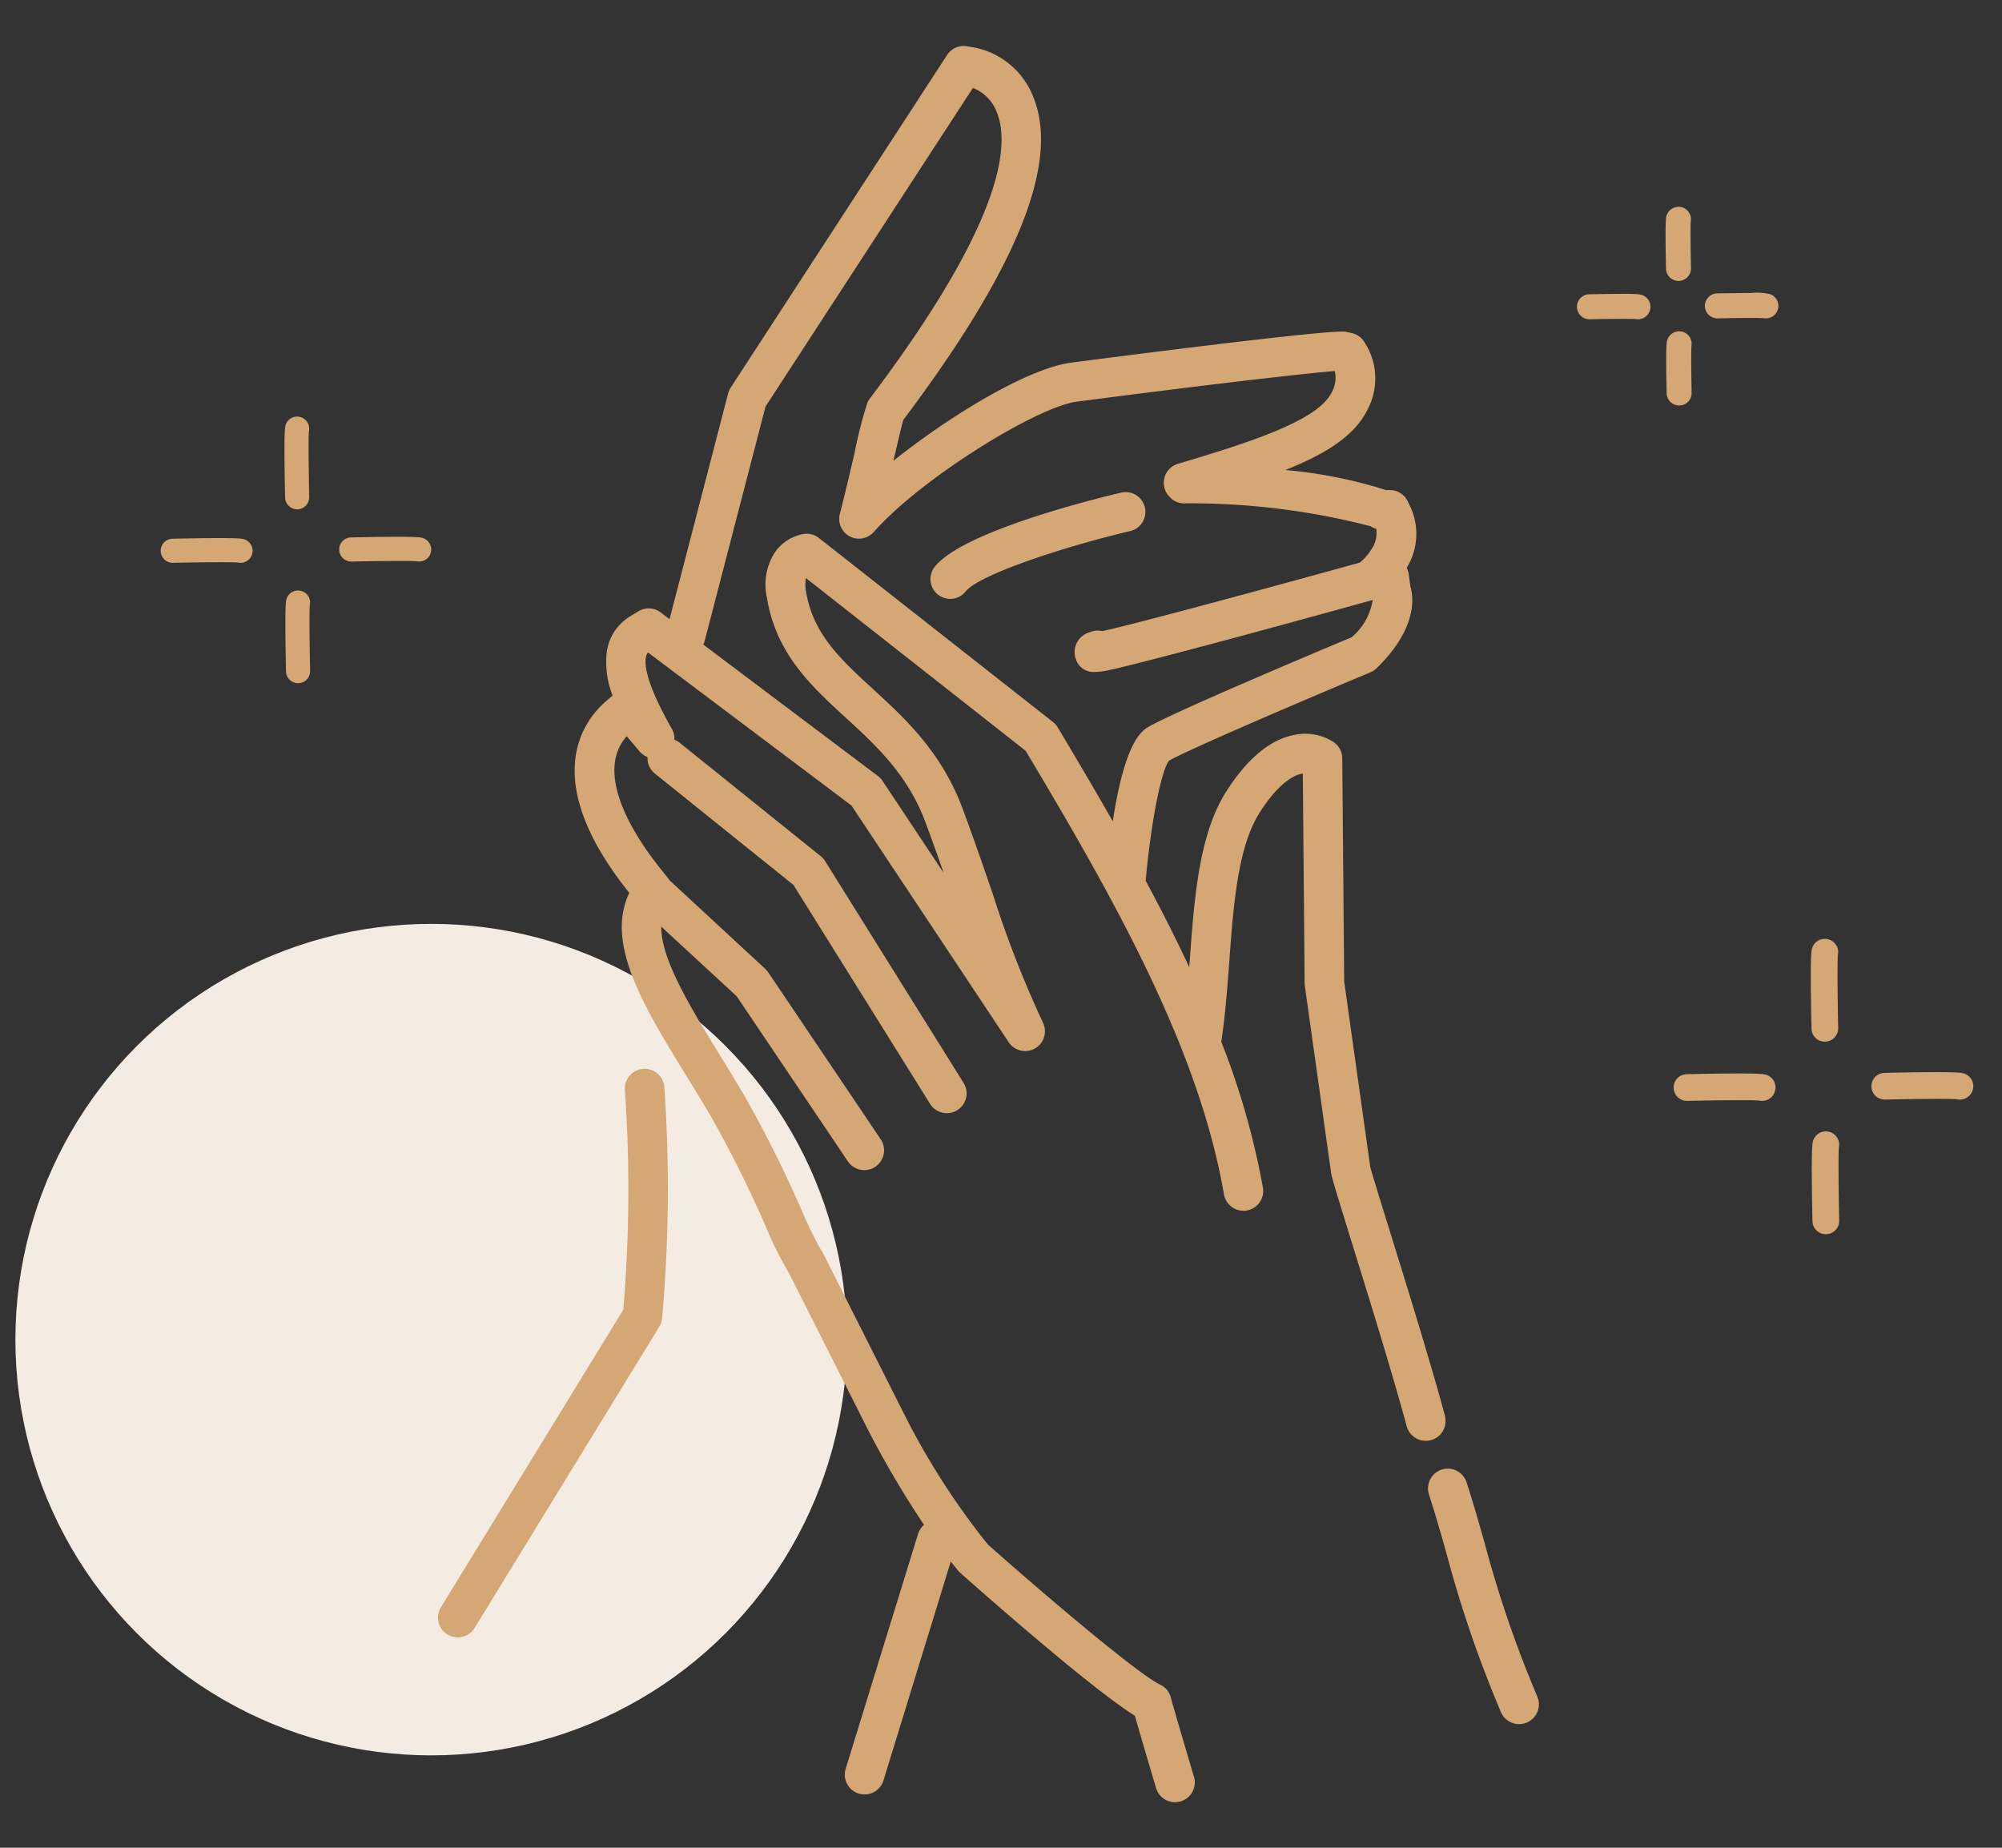
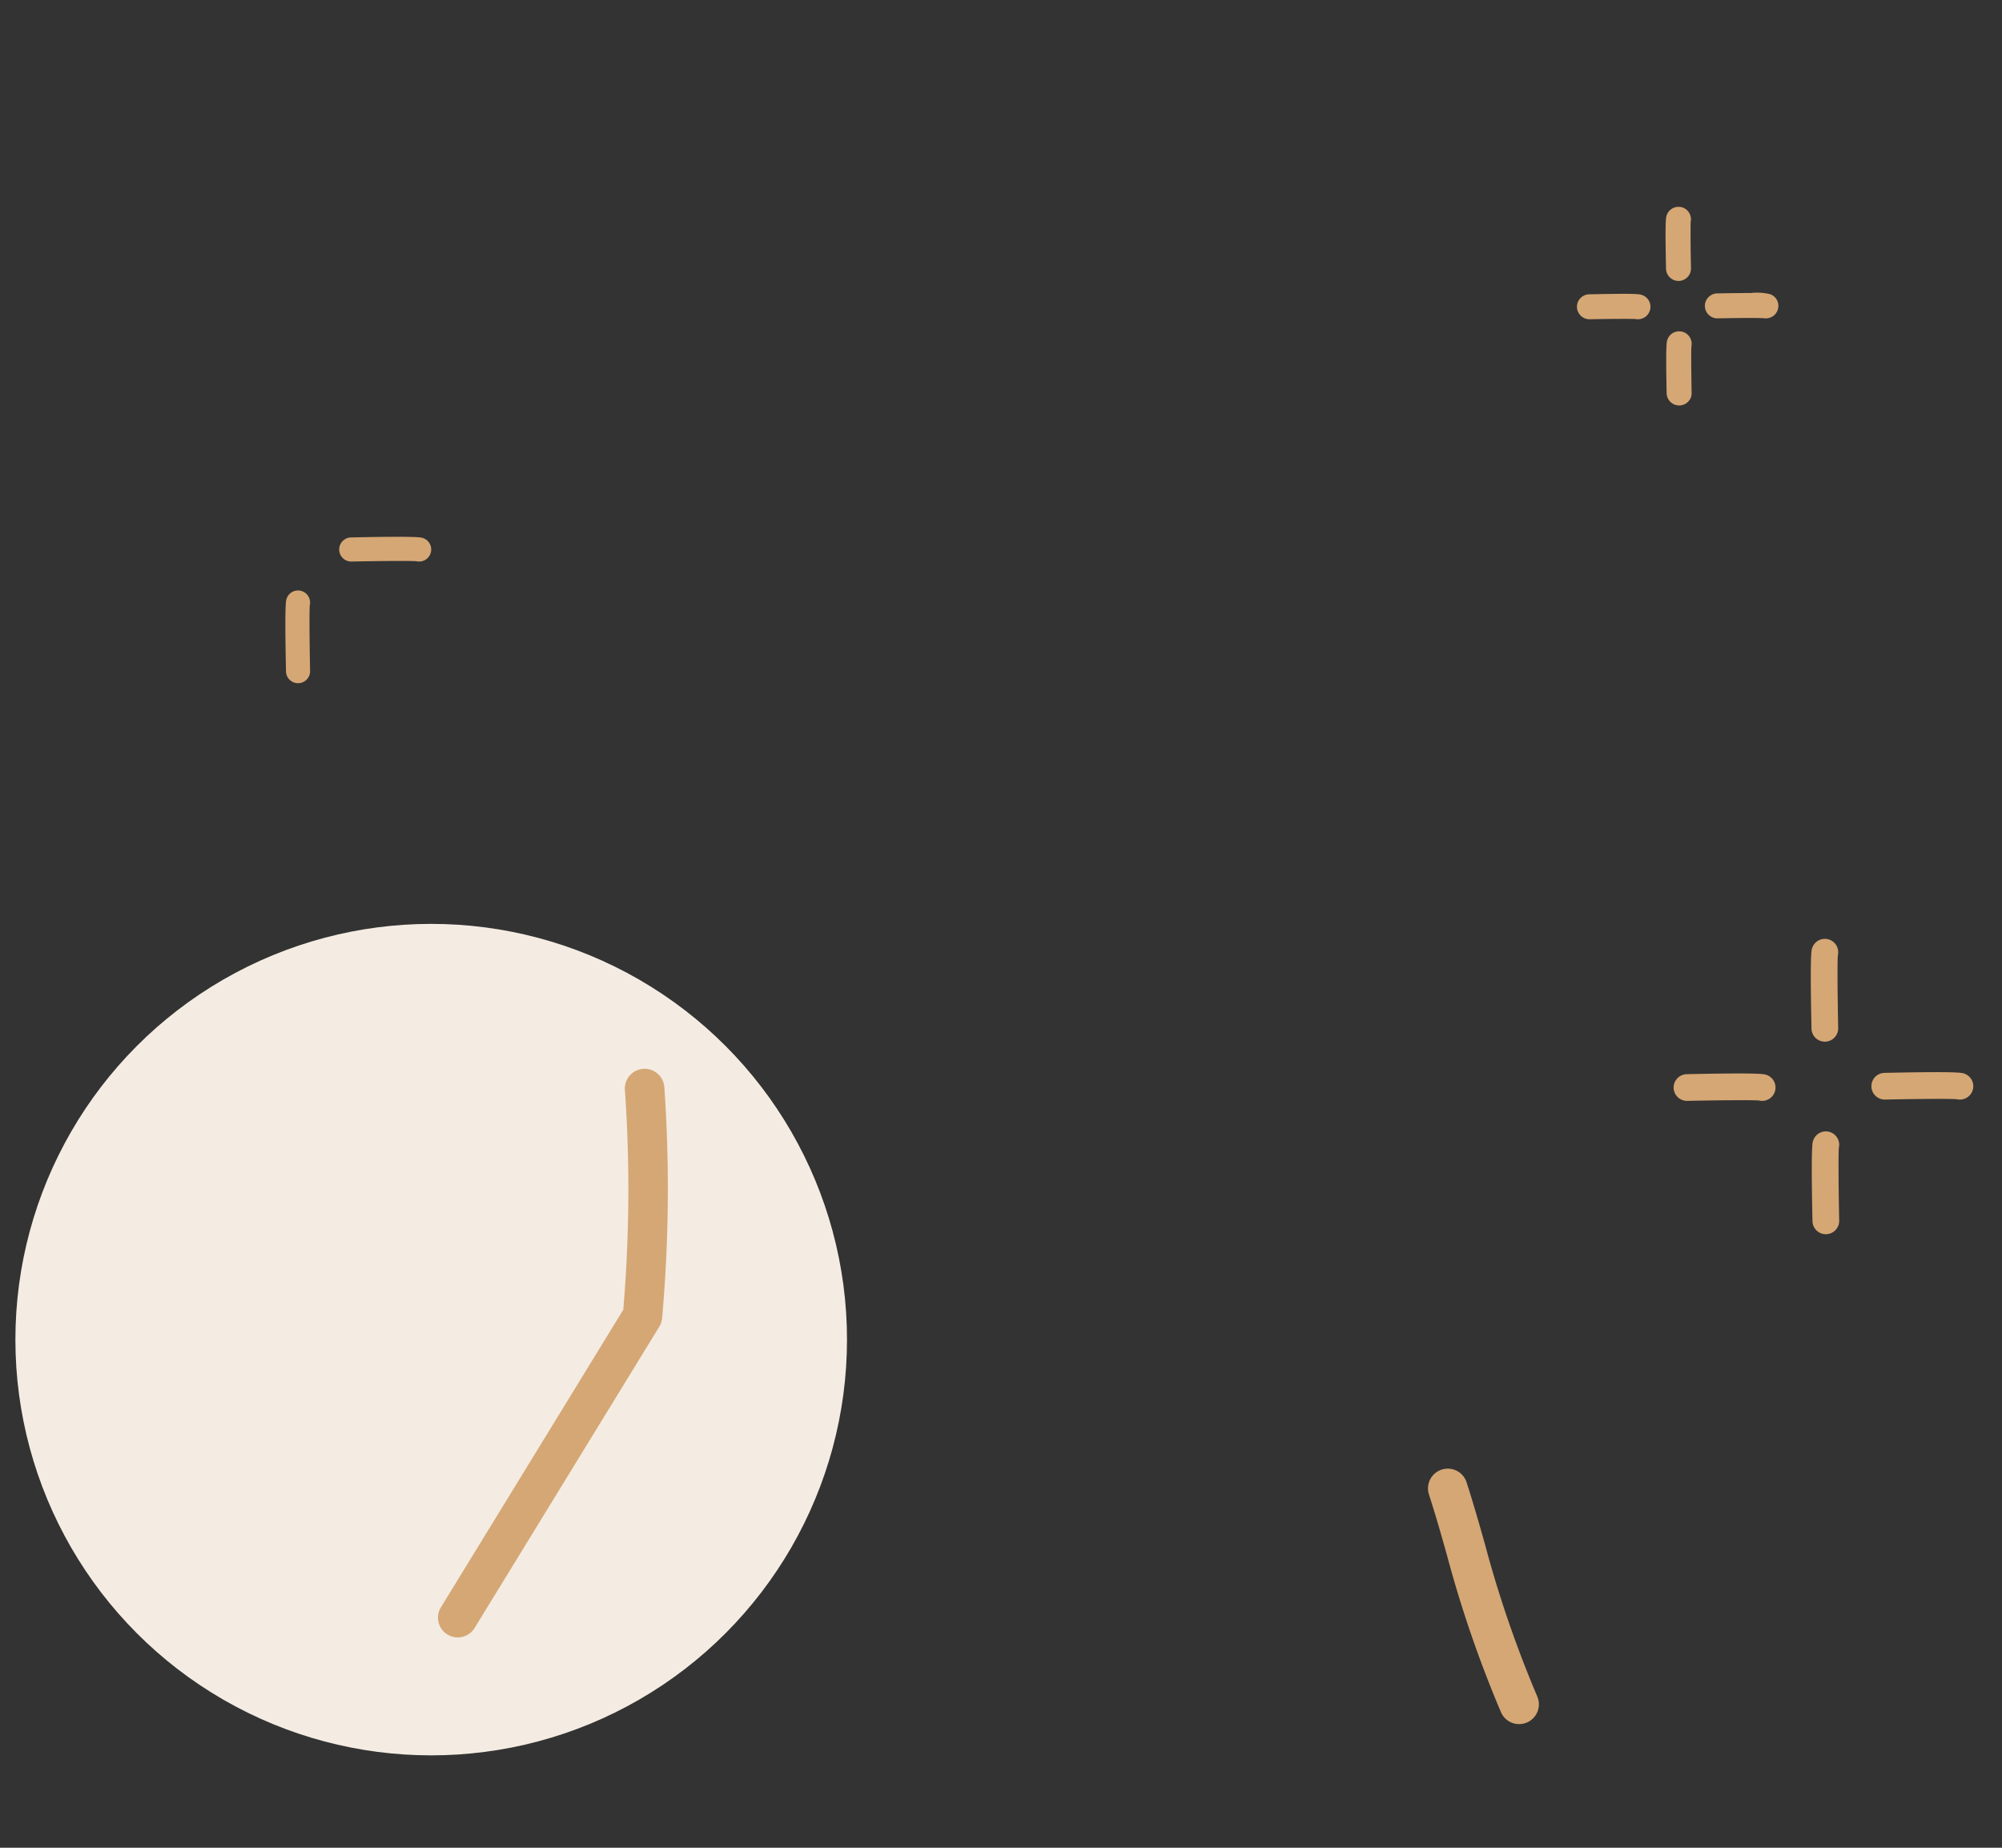
<svg xmlns="http://www.w3.org/2000/svg" width="130" height="120" viewBox="0 0 130 120">
  <rect x="0" y="0" width="130" height="120" fill="#333333" stroke="none" />
  <defs>
    <clipPath id="a">
      <rect width="71.487" height="114.026" fill="#d5a775" />
    </clipPath>
  </defs>
  <g transform="translate(-1099 -4509)">
    <rect width="130" height="120" transform="translate(1099 4509)" fill="none" />
    <circle cx="27" cy="27" r="27" transform="translate(1100 4569)" fill="#f4ece2" />
    <g transform="translate(1127.422 4511.987)">
      <g clip-path="url(#a)">
        <path d="M157.365,230.7a74.15,74.15,0,0,1-3.383-9.857c-.359-1.269-.73-2.58-1.187-4a1.284,1.284,0,1,0-2.444.788c.443,1.372.791,2.6,1.16,3.907A76.348,76.348,0,0,0,155,231.7a1.284,1.284,0,1,0,2.363-1" transform="translate(-85.98 -123.549)" fill="#d5a775" />
-         <path d="M77.3,88.994c-.93-3.448-2.485-8.46-3.62-12.12-.584-1.882-1.137-3.665-1.242-4.082L70.746,60.757l-.125-14.5a1.284,1.284,0,0,0-.519-1.02,3.367,3.367,0,0,0-2.571-.5c-1.569.288-3.057,1.516-4.424,3.648-1.786,2.789-2.089,6.91-2.382,10.9-.013.178-.027.358-.04.537-.872-1.866-1.821-3.736-2.828-5.611.318-3.625.988-7.1,1.509-7.793,1.194-.695,8.6-3.866,13.081-5.741a1.3,1.3,0,0,0,.395-.259c1.857-1.789,2.653-3.726,2.2-5.339l-.109-.785a1.286,1.286,0,0,0-.128-.407,4.185,4.185,0,0,0,.3-3.82l-.234-.494a1.284,1.284,0,0,0-1.143-.734l-.271,0a30.225,30.225,0,0,0-6.527-1.3c2.65-1.061,4.476-2.224,5.306-3.878a4.3,4.3,0,0,0,.038-4.064l-.2-.341a1.283,1.283,0,0,0-.851-.615l-.383-.08c-.9-.19-14.988,1.636-17.8,2-2.88.376-7.959,3.5-11.566,6.379.24-1.024.52-2.216.641-2.651C49.46,14.518,52.239,7.7,50.608,3.437l-.022-.056A5.2,5.2,0,0,0,46.833.118l-.571-.1a1.288,1.288,0,0,0-1.3.565L30.908,22.189a1.282,1.282,0,0,0-.168.381l-3.8,14.652-.585-.439a1.285,1.285,0,0,0-1.442-.069l-.559.342a3.21,3.21,0,0,0-1.493,2.3,5.974,5.974,0,0,0,.377,2.831l-.4.344c-1.518,1.3-4.41,5.116,1.487,12.469l-.046.1c-1.492,3.263,1.052,7.4,3.744,11.77.524.852,1.066,1.733,1.573,2.6a76.415,76.415,0,0,1,3.572,7.155,22.058,22.058,0,0,0,1.494,3.009l5.267,10.441a63.09,63.09,0,0,0,3.534,5.969,1.273,1.273,0,0,0-.389.59l-4.7,15.254a1.284,1.284,0,1,0,2.454.757L45.2,98.425c.172.214.343.428.513.628a1.248,1.248,0,0,0,.125.127c.9.8,8.428,7.469,11.316,9.259.182.647.563,1.958,1.368,4.668a1.284,1.284,0,1,0,2.461-.731c-1.092-3.672-1.43-4.873-1.476-5.051a1.282,1.282,0,0,0-.7-.9c-1.5-.719-7.63-5.941-11.2-9.108a47.883,47.883,0,0,1-5.41-8.419L36.9,78.387a1.262,1.262,0,0,0-.131-.208A24.551,24.551,0,0,1,35.5,75.571a78.668,78.668,0,0,0-3.7-7.393c-.521-.892-1.071-1.786-1.6-2.65-1.887-3.067-3.822-6.219-3.8-8.336L31.3,61.717l7.23,10.736a1.284,1.284,0,0,0,2.13-1.434l-7.314-10.86a1.272,1.272,0,0,0-.193-.225l-6.23-5.766a1.3,1.3,0,0,0-.1-.147l-.481-.6c-1.437-1.789-4.413-6.084-2.183-8.595l.835.99a1.275,1.275,0,0,0,.517.364,1.279,1.279,0,0,0,.475,1.071l9,7.234,8.852,14.19a1.284,1.284,0,1,0,2.178-1.359L37.041,52.937a1.289,1.289,0,0,0-.285-.321l-9.165-7.37a1.274,1.274,0,0,0-.339-.19,1.276,1.276,0,0,0-.163-.706c-1.562-2.752-1.783-4.021-1.694-4.6a.771.771,0,0,1,.142-.365L38.75,49.325,48.962,64.7a1.284,1.284,0,0,0,2.222-1.276,69.963,69.963,0,0,1-3.259-8.362c-.557-1.62-1.188-3.457-1.945-5.5-1.375-3.712-3.76-5.9-5.864-7.831-2.078-1.907-3.873-3.554-4.319-6.321a2.342,2.342,0,0,1,0-.854L50.059,45.77c1.875,3.134,3.7,6.244,5.367,9.333h0c3.556,6.581,6.4,13.062,7.508,19.45a1.284,1.284,0,1,0,2.53-.437,49.961,49.961,0,0,0-2.7-9.447c.255-1.672.392-3.462.52-5.2.27-3.667.548-7.459,1.983-9.7,1.173-1.832,2.164-2.429,2.793-2.52l.118,13.615a1.288,1.288,0,0,0,.012.167L69.9,73.209a1.012,1.012,0,0,0,.018.1c.09.4.487,1.689,1.3,4.325,1.129,3.641,2.676,8.626,3.594,12.027a1.284,1.284,0,0,0,2.479-.668M51.833,43.9l-15.2-11.951a1.276,1.276,0,0,0-.968-.262,2.881,2.881,0,0,0-1.843,1.135,3.845,3.845,0,0,0-.562,3c.588,3.647,2.891,5.759,5.119,7.8,1.982,1.819,4.032,3.7,5.192,6.831.425,1.147.81,2.23,1.166,3.247l-3.97-5.976a1.29,1.29,0,0,0-.3-.316L29.126,38.87a1.287,1.287,0,0,0,.1-.26l3.947-15.2L46.637,2.723a2.726,2.726,0,0,1,1.558,1.594l.015.039c.881,2.3.159,7.383-8.276,18.554a1.292,1.292,0,0,0-.146.247,28.742,28.742,0,0,0-.848,3.33c-.32,1.364-.682,2.909-.944,3.9a1.284,1.284,0,0,0,2.2,1.179C43.319,28.03,50.827,23.433,53.37,23.1c9.576-1.25,15.231-1.87,16.765-1.991a1.965,1.965,0,0,1-.2,1.391c-.906,1.805-5.058,3.168-9.986,4.636a1.284,1.284,0,0,0-.864,1.6,1.27,1.27,0,0,0,.3.515,1.236,1.236,0,0,0,1,.452,46.647,46.647,0,0,1,12.06,1.48,1.267,1.267,0,0,0,.381.169,1.85,1.85,0,0,1-.27,1.273,3.71,3.71,0,0,1-.79.923C68,34.595,57.7,37.415,55.046,38a1.281,1.281,0,0,0-.793.065,1.34,1.34,0,0,0-.941,1.73,1.207,1.207,0,0,0,1.265.857,4.764,4.764,0,0,0,1.009-.145c.478-.1,1.169-.272,2.057-.5,1.487-.376,3.554-.92,6.143-1.617,3.769-1.016,7.466-2.037,8.808-2.41A3.922,3.922,0,0,1,71.226,38.4c-1.98.83-11.9,5-13.294,5.882-1.1.692-1.783,3.239-2.213,6.068-1.155-2.026-2.356-4.058-3.578-6.1a1.3,1.3,0,0,0-.308-.35" transform="translate(-11.883 0)" fill="#d5a775" />
        <path d="M13.326,155.235a1.284,1.284,0,0,0-1.168,1.39,93.26,93.26,0,0,1-.107,14.254L.19,190.235a1.284,1.284,0,0,0,2.189,1.341l12.012-19.6a1.276,1.276,0,0,0,.179-.51,95.479,95.479,0,0,0,.146-15.064,1.289,1.289,0,0,0-1.39-1.168" transform="translate(0 -88.807)" fill="#d5a775" />
-         <path d="M88.725,68.694a1.282,1.282,0,0,0-1.543-.955c-1.689.4-10.208,2.5-12.071,4.782a1.284,1.284,0,1,0,1.99,1.622c.867-1.064,6.214-2.855,10.67-3.905a1.283,1.283,0,0,0,.955-1.543" transform="translate(-42.806 -38.733)" fill="#d5a775" />
      </g>
    </g>
    <g transform="translate(1093.099 4511.713)">
      <path d="M528.383,287.805h.018a.867.867,0,0,0,.849-.885c-.042-2.033-.061-4.328-.021-4.731a.867.867,0,0,0-1.662-.484c-.061.168-.152.421-.051,5.251a.867.867,0,0,0,.867.849" transform="translate(-403.986 -222.869)" fill="#d5a775" />
      <path d="M529.565,347.092a.867.867,0,0,0-1.662-.484c-.06.167-.152.421-.051,5.251a.867.867,0,0,0,.867.849h.019a.867.867,0,0,0,.849-.885c-.042-2.033-.061-4.329-.021-4.731" transform="translate(-404.258 -275.267)" fill="#d5a775" />
      <path d="M553.992,326.148c-.177-.066-.42-.156-5.193-.054a.867.867,0,0,0,.018,1.734h.019c2-.043,4.26-.062,4.662-.021a.854.854,0,0,0,.192.022.867.867,0,0,0,.3-1.68" transform="translate(-420.52 -259.131)" fill="#d5a775" />
      <path d="M487.337,326.6c-.177-.066-.421-.156-5.193-.054a.867.867,0,0,0,.018,1.734h.019c2-.043,4.26-.062,4.662-.022a.839.839,0,0,0,.192.022.867.867,0,0,0,.3-1.68" transform="translate(-366.707 -259.498)" fill="#d5a775" />
    </g>
    <g transform="translate(1109.436 4486.711)">
-       <path d="M47,211.527h.017a.783.783,0,0,0,.766-.8c-.038-1.836-.055-3.909-.019-4.272a.783.783,0,0,0-1.5-.437c-.055.151-.137.38-.046,4.742a.783.783,0,0,0,.782.767" transform="translate(-38.141 -156.162)" fill="#d5a775" />
      <path d="M48.1,271.357a.783.783,0,0,0-1.5-.437c-.054.151-.137.38-.046,4.742a.783.783,0,0,0,.782.767h.017a.783.783,0,0,0,.766-.8c-.038-1.836-.055-3.909-.019-4.272" transform="translate(-38.419 -209.77)" fill="#d5a775" />
      <path d="M71.665,252a.77.77,0,0,0,.174.02.783.783,0,0,0,.272-1.517c-.16-.06-.38-.141-4.69-.049a.783.783,0,0,0,.017,1.566h.017c1.806-.038,3.847-.055,4.21-.019" transform="translate(-55.057 -193.262)" fill="#d5a775" />
-       <path d="M5.455,250.961c-.16-.06-.38-.141-4.689-.049A.783.783,0,1,0,.8,252.478c1.806-.039,3.847-.056,4.21-.019a.769.769,0,0,0,.174.02.783.783,0,0,0,.272-1.517" transform="translate(0 -193.637)" fill="#d5a775" />
    </g>
    <path d="M17693.545-12016.811h-.012a.816.816,0,0,1-.814-.791c-.066-3.172,0-3.331.049-3.487a.816.816,0,0,1,.766-.537.844.844,0,0,1,.275.049.815.815,0,0,1,.52.924c-.023.253-.014,1.591.012,3.017a.773.773,0,0,1-.221.577.815.815,0,0,1-.568.249Zm-2.852-5.615c-.057,0-.23-.009-.711-.009-.586,0-1.43.009-2.256.026h-.018a.814.814,0,0,1-.812-.79.8.8,0,0,1,.227-.582.808.808,0,0,1,.568-.249c.938-.018,1.656-.031,2.186-.031,1.047,0,1.154.04,1.266.085a.8.8,0,0,1,.453.422.8.8,0,0,1,.021.617.812.812,0,0,1-.76.528A.7.7,0,0,1,17690.693-12022.426Zm8.307-.053c-.057,0-.23-.014-.715-.014-.586,0-1.426.009-2.252.026h-.018a.814.814,0,0,1-.812-.79.787.787,0,0,1,.227-.578.788.788,0,0,1,.568-.253c.938-.018,1.652-.026,2.186-.026a3.621,3.621,0,0,1,1.266.08.8.8,0,0,1,.453.422.805.805,0,0,1,.021.617.812.812,0,0,1-.76.528A1.087,1.087,0,0,1,17699-12022.479Zm-5.512-2.417a.817.817,0,0,1-.809-.795c-.066-3.172-.01-3.332.049-3.487a.812.812,0,0,1,.764-.533.847.847,0,0,1,.275.045.816.816,0,0,1,.516.924c-.018.253-.014,1.59.018,3.016a.8.8,0,0,1-.227.578.832.832,0,0,1-.568.253Z" transform="translate(-16485.496 16552.143)" fill="#d5a775" />
  </g>
</svg>